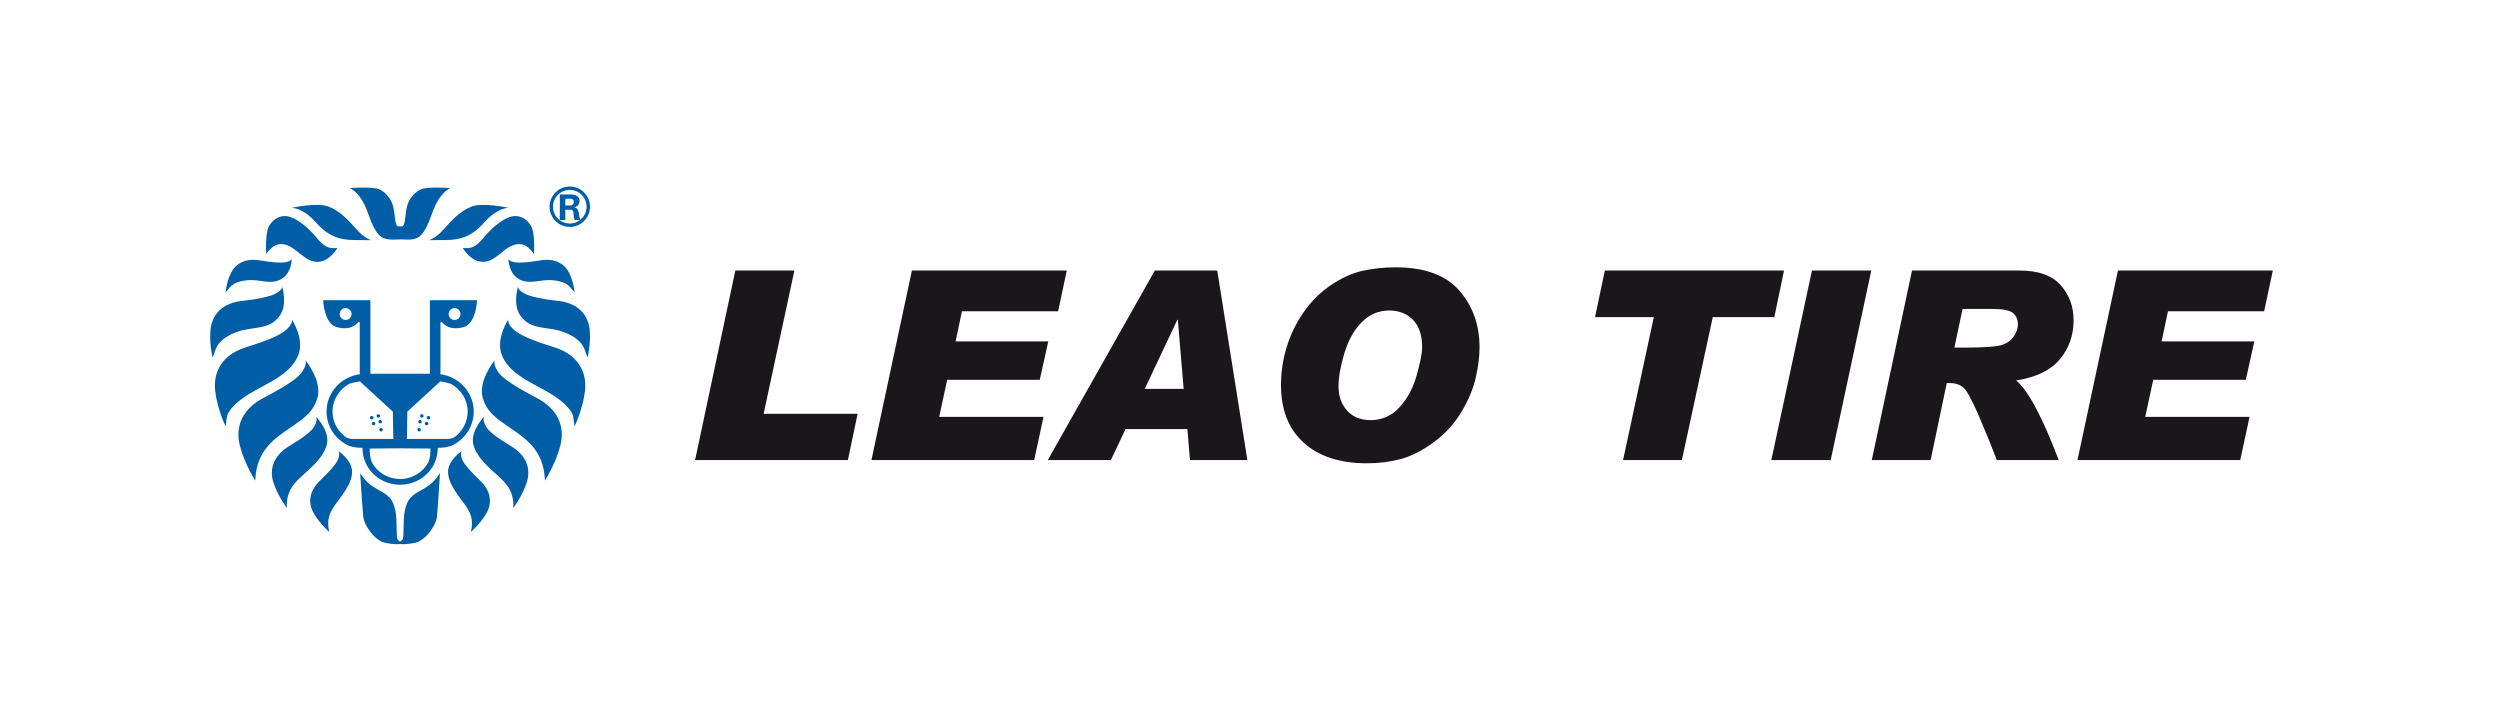
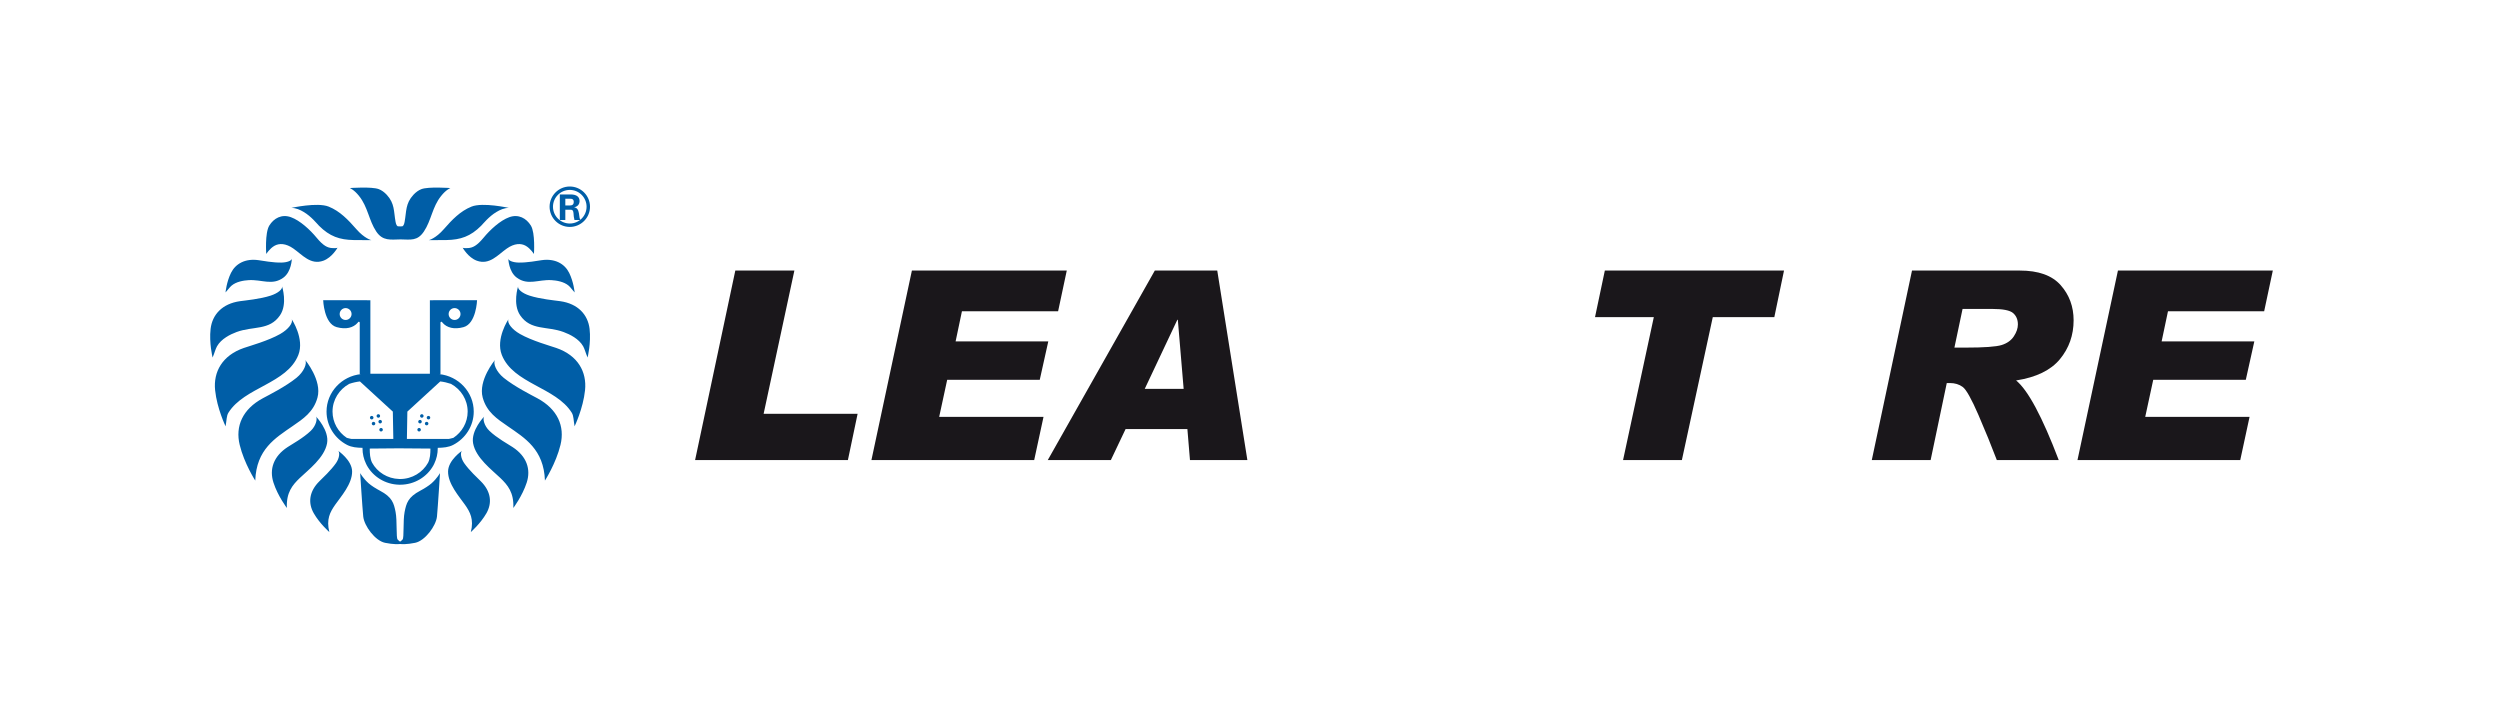
<svg xmlns="http://www.w3.org/2000/svg" version="1.1" id="Vrstva_1" x="0px" y="0px" width="213.014px" height="60.5px" viewBox="0 0 213.014 60.5" enable-background="new 0 0 213.014 60.5" xml:space="preserve">
  <g>
    <path fill-rule="evenodd" clip-rule="evenodd" fill="#005EA7" d="M24.443,43.282c0,0-0.769-1.013-1.14-2.156   c-0.372-1.142-0.002-2.243,1.198-3.029c0.348-0.23,1.358-0.786,1.982-1.391c0.44-0.427,0.578-1.012,0.444-1.213   c0,0,1.146,1.182,0.94,2.285c-0.231,1.234-1.591,2.249-2.317,2.945C24.914,41.334,24.383,41.965,24.443,43.282 M40.648,25.576   c0,0-0.066,2-1.152,2.298c-0.797,0.219-1.416,0.053-1.786-0.371c-0.083-0.158-0.205-0.083-0.179,0.063v4.312h-0.11   c1.651,0.165,2.944,1.535,2.944,3.192c0,1.228-0.712,2.3-1.753,2.839c-0.396,0.204-0.843,0.242-1.314,0.249   c0,0.015,0.001,0.029,0.001,0.046c0,0.463-0.107,0.903-0.297,1.301c-0.021,0.046-0.044,0.094-0.069,0.14   c-0.539,0.984-1.609,1.656-2.837,1.656h-0.005h-0.074h-0.011c-1.194-0.03-2.229-0.693-2.754-1.656   c-0.025-0.046-0.049-0.095-0.069-0.142c-0.191-0.396-0.296-0.836-0.296-1.299v-0.046c-0.473-0.007-0.918-0.045-1.315-0.249   c-1.04-0.539-1.75-1.611-1.75-2.839c0-1.657,1.292-3.027,2.941-3.192h-0.112v-4.312c0.029-0.146-0.094-0.222-0.178-0.063   c-0.37,0.424-0.988,0.59-1.786,0.371c-1.086-0.298-1.151-2.298-1.151-2.298l4.022,0.006v6.26h2.19h0.688h2.192v-6.26L40.648,25.576   z M38.731,26.25c-0.279,0-0.505,0.229-0.505,0.507c0,0.28,0.226,0.507,0.505,0.507c0.28,0,0.508-0.227,0.508-0.507   C39.239,26.479,39.01,26.25,38.731,26.25 M38.427,32.708c0.846,0.463,1.42,1.349,1.42,2.362c0,0.929-0.483,1.749-1.215,2.237   c-0.209,0.059-0.392,0.092-0.392,0.092h-3.57l0.039-2.328l2.803-2.57C37.808,32.534,38.11,32.601,38.427,32.708 M36.475,39.426   c-0.457,0.823-1.356,1.389-2.388,1.389c-0.021,0-0.041-0.002-0.06-0.002h-0.011c-1.002-0.026-1.87-0.584-2.313-1.389   c-0.178-0.36-0.197-0.77-0.198-1.203L33.97,38.2l2.704,0.021C36.674,38.656,36.654,39.065,36.475,39.426 M35.941,35.292   c-0.082,0-0.149,0.067-0.149,0.149c0,0.084,0.068,0.151,0.149,0.151c0.083,0,0.151-0.067,0.151-0.151   C36.093,35.359,36.025,35.292,35.941,35.292 M36.508,35.437c-0.082,0-0.149,0.068-0.149,0.151c0,0.082,0.067,0.15,0.149,0.15   c0.083,0,0.152-0.068,0.152-0.15C36.66,35.505,36.591,35.437,36.508,35.437 M36.352,35.942c-0.083,0-0.149,0.068-0.149,0.151   c0,0.082,0.066,0.149,0.149,0.149c0.084,0,0.152-0.067,0.152-0.149C36.504,36.011,36.436,35.942,36.352,35.942 M35.787,35.778   c-0.083,0-0.152,0.066-0.152,0.15c0,0.083,0.068,0.15,0.152,0.15c0.082,0,0.149-0.067,0.149-0.15   C35.937,35.845,35.869,35.778,35.787,35.778 M35.71,36.465c-0.082,0-0.149,0.068-0.149,0.149c0,0.084,0.067,0.151,0.149,0.151   c0.083,0,0.151-0.067,0.151-0.151C35.861,36.533,35.793,36.465,35.71,36.465 M29.447,26.25c0.28,0,0.509,0.229,0.509,0.507   c0,0.28-0.229,0.507-0.509,0.507c-0.277,0-0.505-0.227-0.505-0.507C28.942,26.479,29.17,26.25,29.447,26.25 M29.755,32.708   c-0.847,0.463-1.422,1.349-1.422,2.362c0,0.929,0.483,1.749,1.216,2.237c0.209,0.059,0.392,0.092,0.392,0.092h3.572l-0.042-2.328   l-2.803-2.57C30.374,32.534,30.071,32.601,29.755,32.708 M32.238,35.292c0.082,0,0.149,0.067,0.149,0.149   c0,0.084-0.068,0.151-0.149,0.151c-0.083,0-0.151-0.067-0.151-0.151C32.087,35.359,32.155,35.292,32.238,35.292 M31.671,35.437   c0.083,0,0.152,0.068,0.152,0.151c0,0.082-0.068,0.15-0.152,0.15c-0.082,0-0.149-0.068-0.149-0.15   C31.522,35.505,31.589,35.437,31.671,35.437 M31.826,35.942c0.084,0,0.152,0.068,0.152,0.151c0,0.082-0.068,0.149-0.152,0.149   c-0.082,0-0.149-0.067-0.149-0.149C31.677,36.011,31.744,35.942,31.826,35.942 M32.392,35.778c0.083,0,0.151,0.066,0.151,0.15   c0,0.083-0.068,0.15-0.151,0.15c-0.08,0-0.149-0.067-0.149-0.15C32.242,35.845,32.312,35.778,32.392,35.778 M32.469,36.465   c0.083,0,0.151,0.068,0.151,0.149c0,0.084-0.068,0.151-0.151,0.151c-0.083,0-0.15-0.067-0.15-0.151   C32.319,36.533,32.387,36.465,32.469,36.465 M38.377,16.023c0,0-1.872-0.136-2.469,0.092c-0.24,0.091-0.478,0.261-0.685,0.486   c-0.687,0.748-0.583,1.4-0.748,2.302c-0.022,0.115-0.05,0.215-0.093,0.287c-0.035,0.061-0.091,0.093-0.112,0.098   c-0.027,0.004-0.105-0.007-0.149,0.004c-0.065-0.011-0.186,0-0.211-0.004c-0.022-0.005-0.078-0.037-0.113-0.098   c-0.042-0.072-0.072-0.172-0.093-0.287c-0.164-0.901-0.062-1.554-0.747-2.302c-0.209-0.226-0.446-0.396-0.685-0.486   c-0.597-0.228-2.47-0.092-2.47-0.092s0.372,0.137,0.797,0.684c0.749,0.929,0.829,2.077,1.46,3.019   c0.553,0.825,1.211,0.686,2.071,0.672c0.858,0.014,1.438,0.153,1.988-0.672c0.634-0.941,0.711-2.09,1.46-3.019   C38.006,16.16,38.377,16.023,38.377,16.023 M43.352,17.713c0,0-2.217-0.497-3.18-0.108c-0.963,0.388-1.664,1.129-2.354,1.919   c-0.689,0.793-1.28,0.943-1.28,0.936c0-0.006,0.796,0.007,1.504-0.007c1.204-0.022,2.049-0.31,2.953-1.215   c0.182-0.183,0.662-0.795,1.308-1.178C42.607,17.877,42.949,17.721,43.352,17.713 M45.495,21.643c0,0,0.126-1.791-0.261-2.421   c-0.388-0.629-1.055-0.997-1.839-0.717c-0.784,0.282-1.635,1.075-2.195,1.753c-0.562,0.677-0.919,0.862-1.346,0.881   c-0.426,0.019-0.435-0.038-0.435-0.038s0.463,0.842,1.211,1.113c1.083,0.393,1.785-0.5,2.553-1.036   c0.648-0.455,1.209-0.465,1.615-0.233C45.205,21.178,45.495,21.643,45.495,21.643 M48.963,24.918c0,0-0.082-0.896-0.468-1.672   c-0.387-0.774-1.208-1.241-2.347-1.077c-0.33,0.048-1.258,0.221-1.956,0.204c-0.491-0.011-0.852-0.159-0.878-0.328   c0,0,0.02,1.098,0.719,1.612c0.953,0.701,1.834,0.146,2.957,0.213c0.43,0.026,1.065,0.125,1.473,0.479   C48.626,24.492,48.749,24.689,48.963,24.918 M50.066,30.464c0,0,0.308-1.244,0.17-2.443c-0.14-1.196-0.975-2.146-2.514-2.36   c-0.445-0.061-1.717-0.182-2.603-0.472c-0.625-0.204-1.021-0.543-0.977-0.782c0,0-0.479,1.495,0.18,2.461   c0.899,1.313,2.287,0.9,3.695,1.422c0.542,0.2,1.311,0.578,1.671,1.216C49.829,29.758,49.897,30.073,50.066,30.464 M48.958,36.325   c0,0,0.731-1.516,0.891-3.076c0.161-1.561-0.606-2.966-2.45-3.601c-0.535-0.185-2.074-0.611-3.089-1.188   c-0.719-0.409-1.11-0.958-0.99-1.252c0,0-1.11,1.656-0.56,3.041c0.972,2.446,4.582,2.736,5.95,4.905   C48.89,35.441,48.859,35.788,48.958,36.325 M46.432,40.948c0,0,0.939-1.457,1.326-3.044c0.384-1.587-0.244-3.04-1.976-3.972   c-0.504-0.271-1.939-0.992-2.863-1.739c-0.649-0.529-0.913-1.228-0.75-1.514c0,0-1.443,1.728-1.04,3.198   c0.338,1.234,1.221,1.81,2.129,2.436C44.722,37.326,46.338,38.285,46.432,40.948 M40.117,45.336c0,0,0.819-0.716,1.329-1.604   c0.509-0.891,0.386-1.873-0.488-2.734c-0.253-0.25-0.989-0.934-1.411-1.543c-0.298-0.433-0.332-0.897-0.185-1.041   c0,0-1.168,0.788-1.184,1.746c-0.019,1.069,0.951,2.148,1.444,2.852C40.054,43.63,40.393,44.247,40.117,45.336 M37.491,40.311   c-0.003,0-0.246,0.449-0.722,0.871c-0.232,0.206-0.617,0.445-0.96,0.627c-1.047,0.552-1.188,1.068-1.335,1.818   c-0.146,0.748-0.032,2.185-0.173,2.342c-0.09,0.1-0.166,0.156-0.211,0.182c-0.044-0.025-0.122-0.082-0.21-0.182   c-0.142-0.157-0.028-1.594-0.174-2.342c-0.146-0.75-0.287-1.267-1.335-1.818c-0.343-0.182-0.727-0.421-0.959-0.627   c-0.477-0.422-0.719-0.871-0.724-0.871c0,0,0.181,2.892,0.261,3.694c0.079,0.802,1.013,2.074,1.861,2.246   c0.705,0.146,1.149,0.113,1.28,0.101c0.13,0.013,0.576,0.045,1.28-0.101c0.849-0.172,1.784-1.444,1.863-2.246   C37.31,43.202,37.491,40.311,37.491,40.311 M24.827,17.713c0,0,2.216-0.497,3.18-0.108c0.963,0.388,1.664,1.129,2.355,1.919   c0.689,0.793,1.279,0.943,1.279,0.936c0-0.006-0.795,0.007-1.504-0.007c-1.203-0.022-2.047-0.31-2.953-1.215   c-0.18-0.183-0.661-0.795-1.307-1.178C25.573,17.877,25.23,17.721,24.827,17.713 M22.685,21.643c0,0-0.127-1.791,0.259-2.421   c0.388-0.629,1.056-0.997,1.84-0.717c0.783,0.282,1.636,1.075,2.197,1.753c0.561,0.677,0.919,0.862,1.345,0.881   c0.427,0.019,0.437-0.038,0.437-0.038s-0.464,0.842-1.212,1.113c-1.084,0.393-1.786-0.5-2.553-1.036   c-0.649-0.455-1.21-0.465-1.616-0.233C22.975,21.178,22.685,21.643,22.685,21.643 M19.216,24.918c0,0,0.082-0.896,0.469-1.672   c0.386-0.774,1.205-1.241,2.345-1.077c0.331,0.048,1.258,0.221,1.955,0.204c0.493-0.011,0.853-0.159,0.88-0.328   c0,0-0.019,1.098-0.719,1.612c-0.953,0.701-1.834,0.146-2.958,0.213c-0.428,0.026-1.065,0.125-1.472,0.479   C19.553,24.492,19.43,24.689,19.216,24.918 M18.115,30.464c0,0-0.31-1.244-0.17-2.443c0.138-1.196,0.973-2.146,2.512-2.36   c0.445-0.061,1.718-0.182,2.603-0.472c0.626-0.204,1.02-0.543,0.976-0.782c0,0,0.482,1.495-0.178,2.461   c-0.898,1.313-2.286,0.9-3.697,1.422c-0.539,0.2-1.309,0.578-1.669,1.216C18.35,29.758,18.283,30.073,18.115,30.464 M19.22,36.325   c0,0-0.729-1.516-0.891-3.076s0.607-2.966,2.45-3.601c0.538-0.185,2.076-0.611,3.092-1.188c0.718-0.409,1.11-0.958,0.989-1.252   c0,0,1.108,1.656,0.559,3.041c-0.971,2.446-4.581,2.736-5.949,4.905C19.289,35.441,19.32,35.788,19.22,36.325 M21.749,40.948   c0,0-0.942-1.457-1.326-3.044c-0.386-1.587,0.242-3.04,1.975-3.972c0.503-0.271,1.939-0.992,2.863-1.739   c0.652-0.529,0.913-1.228,0.75-1.514c0,0,1.443,1.728,1.04,3.198c-0.338,1.234-1.219,1.81-2.129,2.436   C23.457,37.326,21.843,38.285,21.749,40.948 M28.063,45.336c0,0-0.821-0.716-1.329-1.604c-0.51-0.891-0.388-1.873,0.488-2.734   c0.253-0.25,0.987-0.934,1.41-1.543c0.297-0.433,0.332-0.897,0.184-1.041c0,0,1.17,0.79,1.186,1.746   c0.018,1.069-0.953,2.148-1.446,2.852C28.126,43.63,27.787,44.247,28.063,45.336 M43.739,43.282c0,0,0.765-1.013,1.138-2.156   c0.373-1.142,0.003-2.243-1.198-3.029c-0.349-0.23-1.36-0.786-1.983-1.391c-0.441-0.427-0.578-1.012-0.443-1.213   c0,0-1.147,1.182-0.941,2.285c0.23,1.234,1.591,2.249,2.316,2.945C43.264,41.334,43.796,41.965,43.739,43.282" />
    <path fill="#005EA7" d="M48.549,15.891c0.95,0,1.723,0.774,1.723,1.723s-0.773,1.722-1.723,1.722c-0.947,0-1.721-0.773-1.721-1.722   S47.601,15.891,48.549,15.891 M48.549,16.182c-0.787,0-1.432,0.644-1.432,1.432c0,0.787,0.645,1.431,1.432,1.431   c0.789,0,1.431-0.644,1.431-1.431C49.98,16.825,49.337,16.182,48.549,16.182" />
    <path fill-rule="evenodd" clip-rule="evenodd" fill="#005EA7" d="M48.169,16.932v0.576h0.391c0.219,0,0.329-0.103,0.329-0.306   c0-0.188-0.11-0.278-0.329-0.271H48.169z M48.169,17.873v0.871H47.7v-2.177h0.929c0.495,0.007,0.746,0.195,0.754,0.563   c-0.008,0.284-0.157,0.458-0.447,0.53v0.012c0.21,0.024,0.34,0.185,0.387,0.482c0.008,0.031,0.012,0.055,0.012,0.07   c0.023,0.261,0.063,0.432,0.118,0.519h-0.507c-0.048-0.188-0.074-0.385-0.082-0.589c-0.016-0.188-0.082-0.282-0.202-0.282H48.169z" />
    <polygon fill="#1A171B" points="73.073,35.258 72.246,39.201 59.226,39.201 62.653,23.053 67.686,23.053 65.065,35.258  " />
    <polygon fill="#1A171B" points="90.895,23.053 90.157,26.522 81.962,26.522 81.423,29.09 89.32,29.09 88.593,32.36 80.706,32.36    80.023,35.521 88.913,35.521 88.119,39.201 74.251,39.201 77.699,23.053  " />
    <path fill="#1A171B" d="M106.283,39.201h-4.891l-0.22-2.644h-5.265l-1.256,2.644h-5.375l9.121-16.148h5.32L106.283,39.201z    M100.853,33.132l-0.495-5.882h-0.044l-2.775,5.882H100.853z" />
-     <path fill="#1A171B" d="M118.918,22.777c2.46,0,4.267,0.659,5.419,1.977c1.153,1.319,1.729,2.939,1.729,4.864   c0,0.741-0.106,1.588-0.319,2.538c-0.213,0.952-0.623,1.936-1.232,2.953c-0.611,1.017-1.402,1.879-2.375,2.589   c-0.973,0.708-1.907,1.182-2.803,1.42c-0.896,0.238-1.848,0.358-2.854,0.358c-2.306,0-4.104-0.584-5.396-1.751   c-1.293-1.168-1.939-2.806-1.939-4.913c0-1.102,0.16-2.176,0.479-3.222c0.319-1.048,0.796-2.035,1.432-2.964   c0.635-0.929,1.417-1.707,2.347-2.335c0.928-0.628,1.843-1.037,2.742-1.229C117.048,22.873,117.97,22.777,118.918,22.777    M116.792,35.797c0.962,0,1.779-0.363,2.45-1.09c0.673-0.728,1.163-1.644,1.472-2.748c0.309-1.105,0.462-1.893,0.462-2.363   c0-1.035-0.263-1.817-0.787-2.346c-0.525-0.529-1.195-0.793-2.011-0.793c-0.91,0-1.693,0.332-2.351,0.997   c-0.658,0.665-1.152,1.549-1.482,2.654c-0.331,1.104-0.495,2.046-0.495,2.825c0,0.822,0.242,1.506,0.727,2.049   C115.261,35.526,115.933,35.797,116.792,35.797" />
    <polygon fill="#1A171B" points="152.008,23.053 151.183,27.019 145.939,27.019 143.306,39.201 138.294,39.201 140.915,27.019    135.905,27.019 136.741,23.053  " />
-     <polygon fill="#1A171B" points="159.444,23.053 155.985,39.201 150.929,39.201 154.388,23.053  " />
    <path fill="#1A171B" d="M162.913,23.053h9.188c1.586,0,2.746,0.415,3.48,1.245c0.734,0.829,1.102,1.828,1.102,2.996   c0,1.263-0.389,2.366-1.168,3.311c-0.778,0.942-2.023,1.547-3.733,1.812c1.013,0.822,2.224,3.084,3.635,6.785h-5.276   c-0.441-1.167-0.961-2.443-1.559-3.828c-0.599-1.384-1.049-2.186-1.35-2.406c-0.302-0.221-0.666-0.331-1.09-0.331h-0.266   l-1.376,6.565h-5.013L162.913,23.053z M166.527,29.618h0.947c1.586,0,2.612-0.074,3.079-0.22c0.466-0.147,0.813-0.396,1.04-0.744   c0.229-0.349,0.342-0.685,0.342-1.009c0-0.411-0.136-0.734-0.407-0.969c-0.272-0.235-0.862-0.353-1.773-0.353h-2.534   L166.527,29.618z" />
    <polygon fill="#1A171B" points="193.657,23.053 192.919,26.522 184.724,26.522 184.183,29.09 192.081,29.09 191.355,32.36    183.468,32.36 182.785,35.521 191.675,35.521 190.882,39.201 177.013,39.201 180.46,23.053  " />
  </g>
</svg>